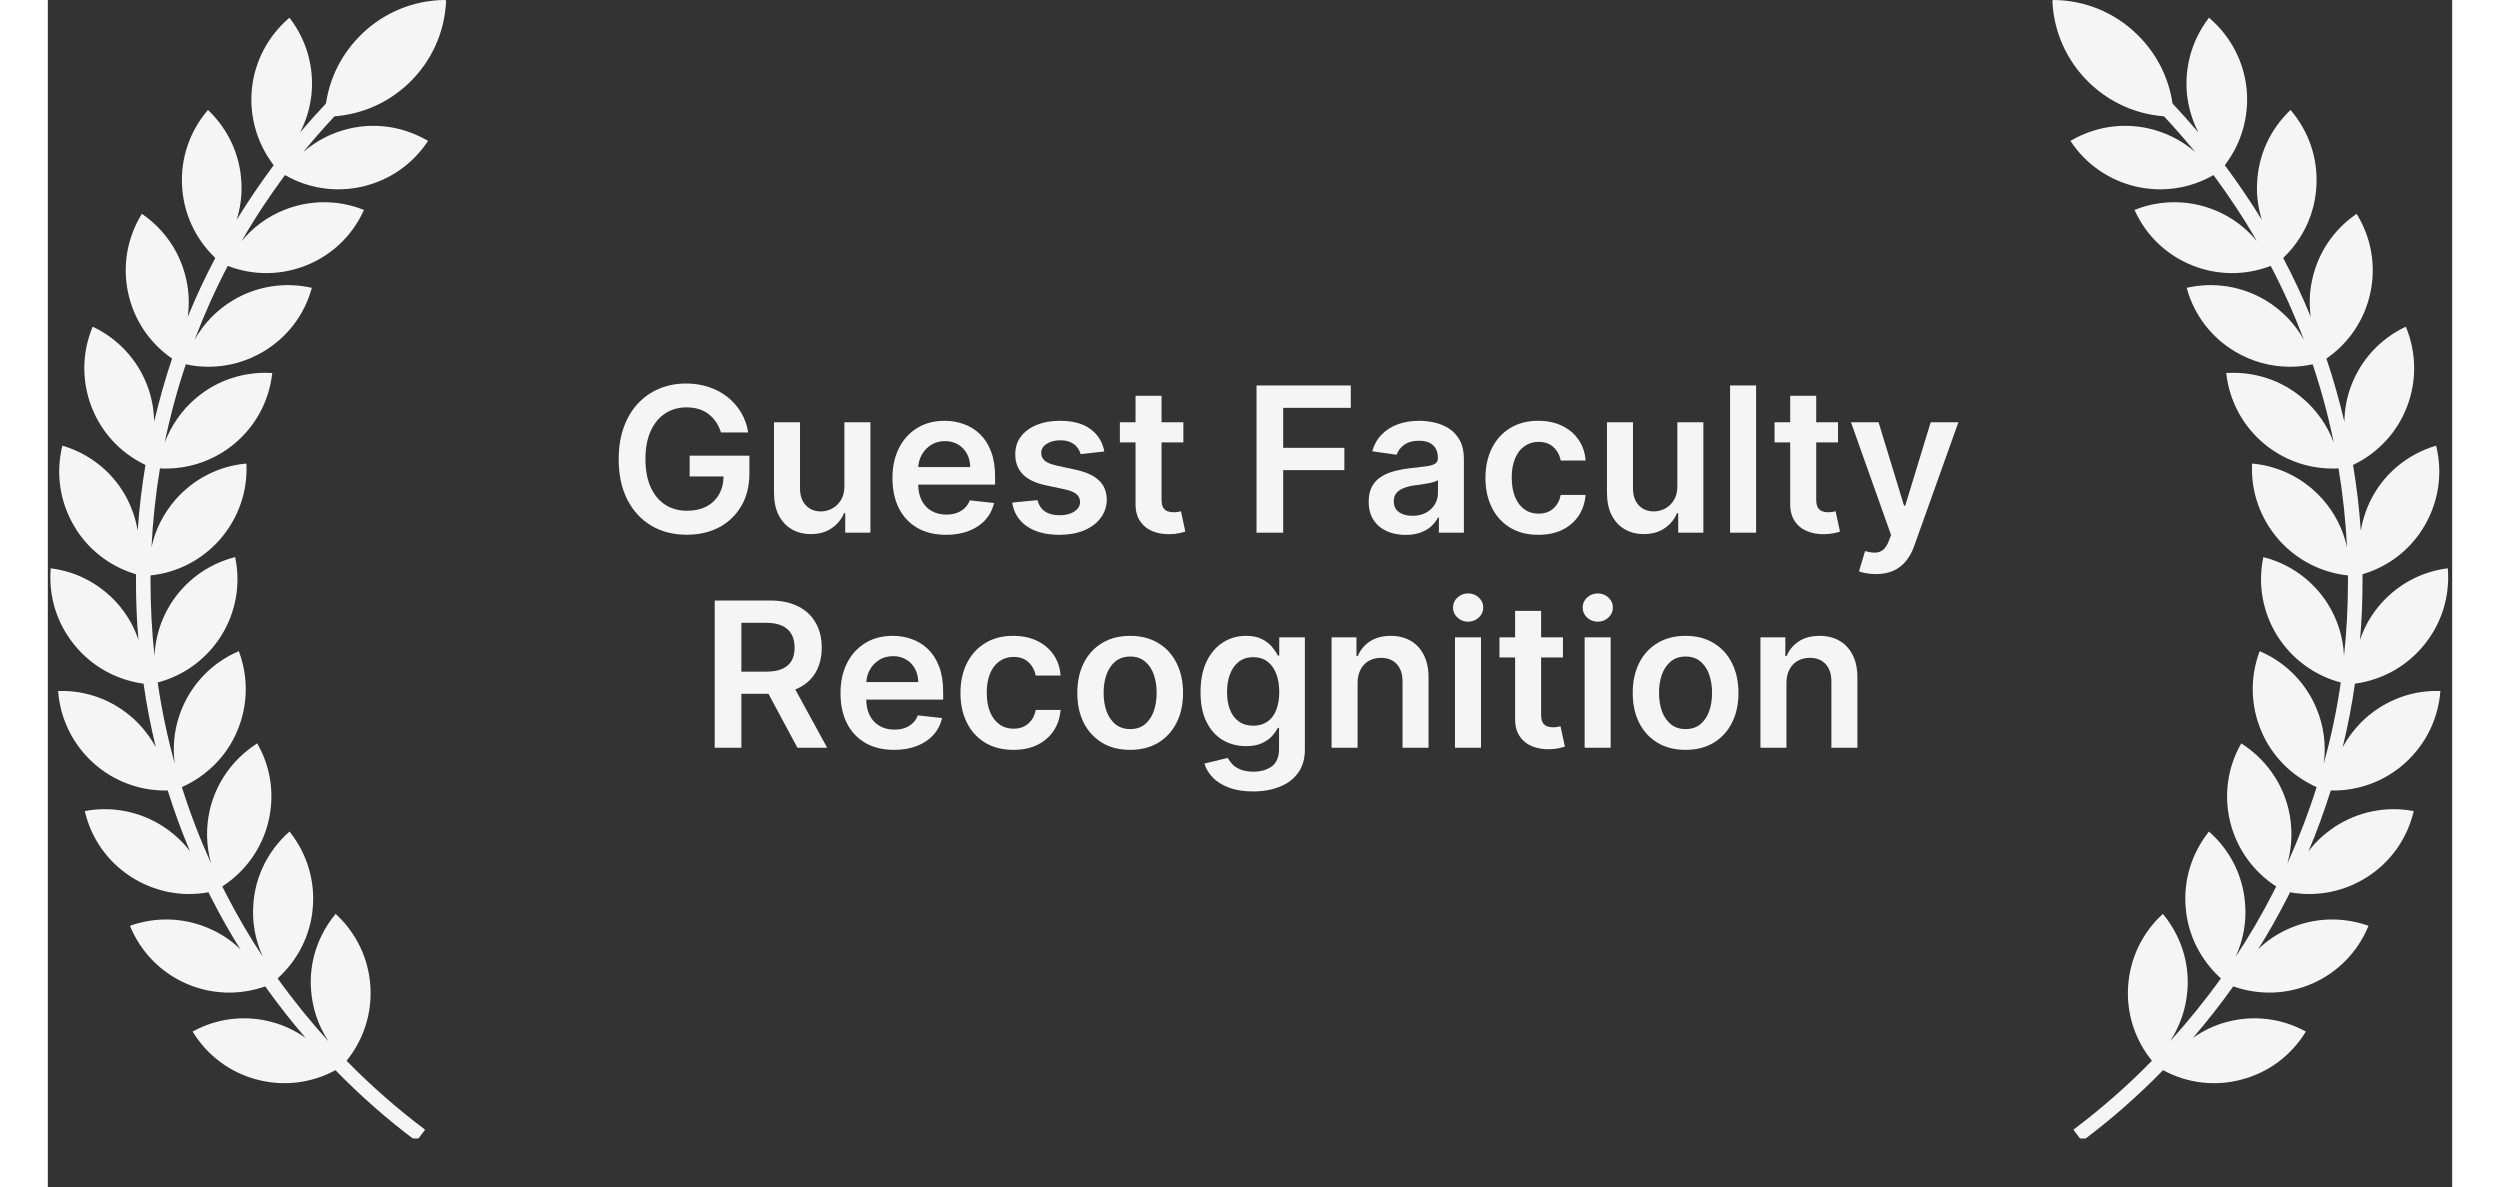
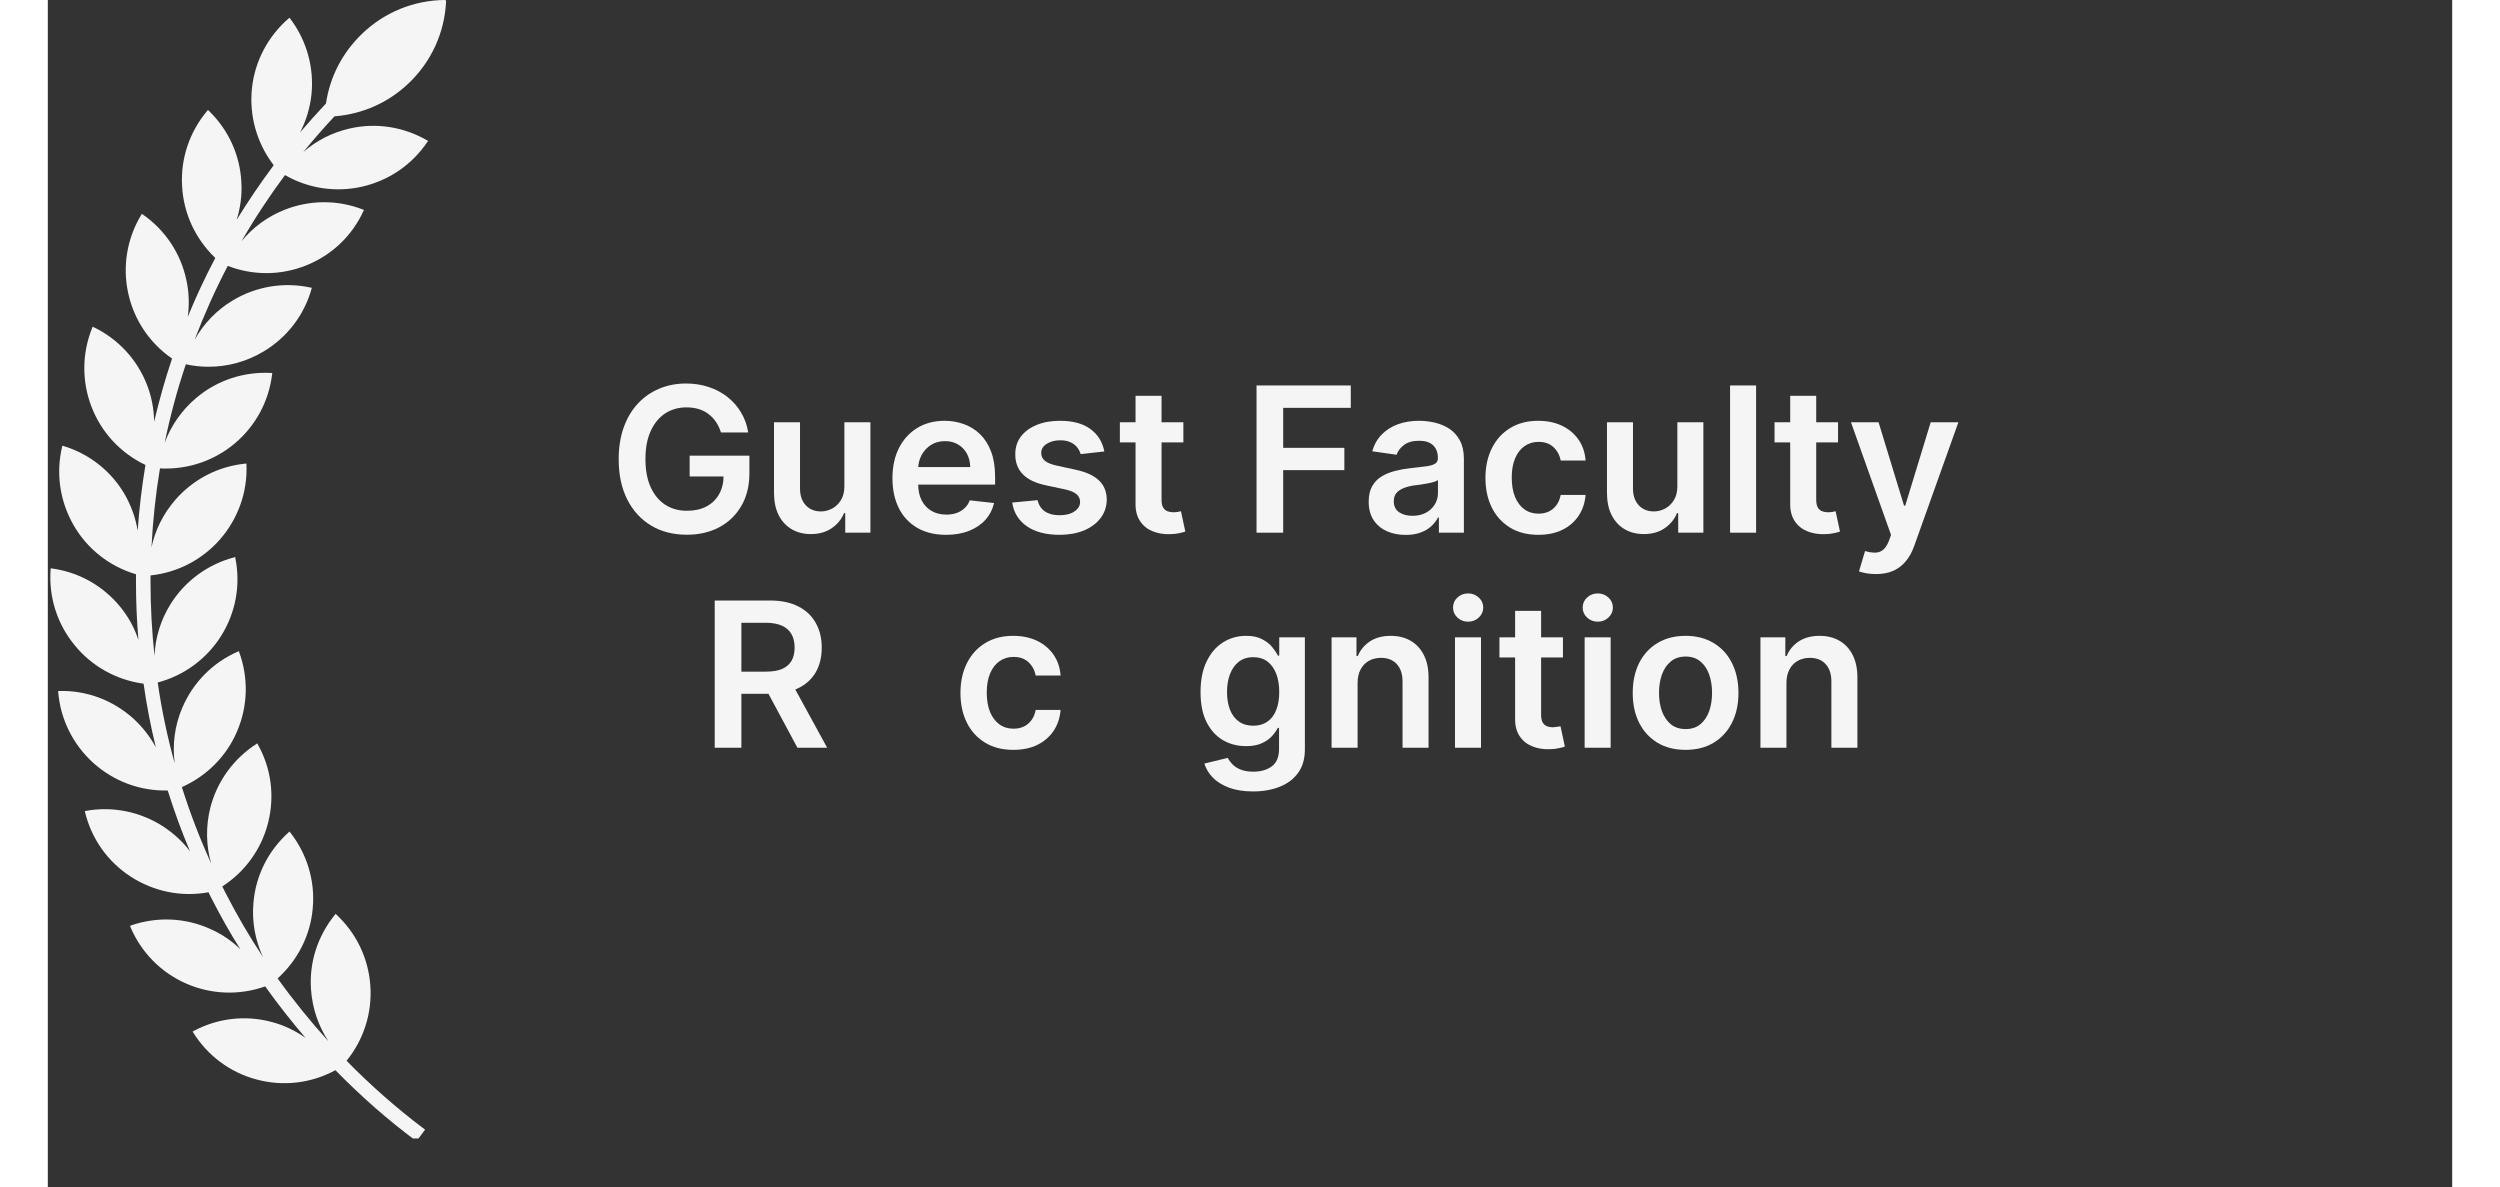
<svg xmlns="http://www.w3.org/2000/svg" width="537" zoomAndPan="magnify" viewBox="0 0 402.96 198.96" height="255" preserveAspectRatio="xMidYMid meet" version="1.0">
  <rect x="0" y="0" width="402.96" height="198.96" fill="#333333" stroke="none" />
  <defs>
    <g />
    <clipPath id="4c955a8052">
      <path d="M 0.02 0 L 402.691 0 L 402.691 191.211 L 0.02 191.211 Z M 0.02 0 " clip-rule="nonzero" />
    </clipPath>
    <clipPath id="5c9daeab6a">
      <path d="M 0.262 0 L 72.098 0 L 72.098 190.797 L 0.262 190.797 Z M 0.262 0 " clip-rule="nonzero" />
    </clipPath>
    <clipPath id="090ff71d00">
-       <path d="M 330.941 0 L 402.418 0 L 402.418 190.797 L 330.941 190.797 Z M 330.941 0 " clip-rule="nonzero" />
-     </clipPath>
+       </clipPath>
    <clipPath id="9805fc6c61">
      <path d="M 0.941 0 L 72.418 0 L 72.418 190.797 L 0.941 190.797 Z M 0.941 0 " clip-rule="nonzero" />
    </clipPath>
    <clipPath id="81e7014740">
-       <rect x="0" width="73" y="0" height="191" />
-     </clipPath>
+       </clipPath>
    <clipPath id="4e611bb5e4">
      <rect x="0" width="403" y="0" height="192" />
    </clipPath>
  </defs>
  <g clip-path="url(#4c955a8052)">
    <g>
      <g clip-path="url(#4e611bb5e4)">
        <g clip-path="url(#5c9daeab6a)">
          <path fill="#f5f5f5" d="M 260.98 115.805 L 261.141 115.805 L 261.141 115.965 C 260.762 120.555 258.672 124.762 255.254 127.863 C 251.836 130.934 247.406 132.582 242.816 132.484 L 242.785 132.484 C 241.707 135.902 240.473 139.32 239.051 142.676 C 240.285 141.031 241.77 139.672 243.512 138.531 C 247.371 136.031 251.992 135.082 256.52 135.902 L 256.676 135.934 L 256.645 136.094 C 255.57 140.555 252.848 144.418 248.988 146.918 C 245.125 149.418 240.504 150.367 235.98 149.543 L 235.945 149.543 C 235.758 149.957 235.535 150.336 235.348 150.746 C 233.922 153.531 232.34 156.316 230.598 159.102 C 232.086 157.648 233.828 156.477 235.727 155.652 C 239.934 153.785 244.621 153.598 248.988 155.113 L 249.113 155.18 L 249.051 155.305 C 247.277 159.547 243.984 162.934 239.777 164.801 C 235.566 166.668 230.883 166.855 226.516 165.34 L 226.453 165.305 C 224.332 168.281 222.055 171.191 219.68 173.945 C 221.387 172.742 223.289 171.824 225.312 171.289 C 229.742 170.086 234.43 170.625 238.48 172.809 L 238.605 172.871 L 238.543 172.996 C 236.105 176.922 232.34 179.738 227.906 180.91 C 223.477 182.113 218.793 181.574 214.742 179.391 L 214.68 179.359 C 210.469 183.664 205.941 187.621 201.227 191.164 L 201.102 191.258 L 199.645 189.328 L 199.773 189.234 C 204.391 185.754 208.762 181.922 212.812 177.777 C 209.93 174.23 208.508 169.77 208.824 165.211 C 209.141 160.621 211.164 156.383 214.551 153.246 L 214.648 153.152 L 214.742 153.281 C 217.652 156.855 219.078 161.32 218.762 165.906 C 218.539 169.008 217.527 171.953 215.852 174.516 C 218.887 171.16 221.738 167.648 224.332 163.977 C 220.945 160.906 218.824 156.73 218.445 152.203 C 218.035 147.613 219.395 143.121 222.242 139.48 L 222.336 139.355 L 222.434 139.449 C 225.883 142.52 228.004 146.727 228.383 151.285 C 228.668 154.449 228.098 157.551 226.801 160.367 C 229.109 156.887 231.199 153.281 233.098 149.578 C 233.258 149.227 233.414 148.91 233.605 148.562 C 229.777 146.094 227.023 142.266 225.914 137.836 C 224.805 133.371 225.406 128.688 227.656 124.699 L 227.719 124.574 L 227.844 124.668 C 231.707 127.168 234.461 130.965 235.598 135.43 C 236.359 138.531 236.297 141.727 235.41 144.734 C 237.309 140.523 238.953 136.25 240.316 131.914 C 236.137 130.047 232.812 126.727 231.043 122.516 C 229.238 118.273 229.141 113.559 230.727 109.254 L 230.789 109.129 L 230.914 109.191 C 235.125 111.027 238.449 114.383 240.25 118.621 C 241.516 121.598 241.93 124.793 241.516 127.961 C 242.75 123.527 243.703 119.004 244.367 114.414 C 239.934 113.242 236.168 110.457 233.73 106.598 C 231.293 102.703 230.441 98.051 231.328 93.555 L 231.359 93.398 L 231.516 93.43 C 235.98 94.602 239.777 97.387 242.215 101.277 C 243.859 103.906 244.777 106.914 244.902 109.949 C 245.348 105.867 245.57 101.723 245.57 97.574 C 245.57 97.324 245.57 97.07 245.57 96.816 L 245.57 96.469 C 241.043 95.992 236.898 93.84 233.922 90.391 C 230.883 86.91 229.332 82.48 229.523 77.891 L 229.523 77.73 L 229.68 77.73 C 234.27 78.176 238.449 80.359 241.453 83.809 C 243.449 86.117 244.809 88.809 245.441 91.754 C 245.219 87.289 244.746 82.891 244.02 78.523 C 243.703 78.555 243.352 78.555 243.035 78.555 C 238.828 78.555 234.777 77.098 231.516 74.375 C 228.004 71.434 225.758 67.289 225.219 62.699 L 225.188 62.539 L 225.344 62.539 C 229.934 62.285 234.43 63.742 237.941 66.719 C 240.348 68.742 242.152 71.34 243.227 74.219 C 242.309 69.758 241.137 65.387 239.684 61.082 C 238.414 61.367 237.148 61.496 235.883 61.496 C 232.656 61.496 229.492 60.641 226.641 58.934 C 222.688 56.559 219.836 52.824 218.602 48.391 L 218.57 48.266 L 218.73 48.234 C 223.223 47.254 227.875 48.012 231.832 50.387 C 234.523 52 236.707 54.277 238.227 56.969 C 236.613 52.762 234.777 48.613 232.656 44.562 C 228.383 46.207 223.73 46.176 219.488 44.469 C 215.215 42.758 211.797 39.5 209.898 35.32 L 209.836 35.195 L 209.961 35.133 C 214.234 33.453 218.953 33.484 223.223 35.195 C 226.039 36.332 228.445 38.105 230.344 40.418 C 228.098 36.555 225.66 32.852 223.066 29.34 C 219.109 31.617 214.52 32.281 210.09 31.27 C 205.594 30.227 201.734 27.566 199.172 23.738 L 199.074 23.609 L 199.203 23.547 C 203.191 21.238 207.844 20.508 212.305 21.555 C 215.152 22.219 217.781 23.547 219.996 25.445 C 218.32 23.391 216.547 21.363 214.773 19.465 C 210.027 19.086 205.723 17.152 202.305 13.895 C 198.539 10.285 196.32 5.445 196.07 0.223 L 196.07 0.062 L 196.227 0.062 C 201.449 0.094 206.387 2.121 210.152 5.73 C 213.445 8.895 215.535 12.914 216.199 17.406 C 217.652 18.957 219.109 20.574 220.535 22.25 C 219.52 20.289 218.887 18.168 218.637 15.953 C 218.16 11.395 219.426 6.836 222.211 3.164 L 222.305 3.039 L 222.434 3.133 C 225.945 6.141 228.129 10.316 228.605 14.875 C 229.078 19.434 227.812 23.992 225.027 27.66 L 224.965 27.758 C 227.148 30.699 229.238 33.77 231.168 36.902 C 230.535 34.879 230.25 32.758 230.375 30.637 C 230.598 26.047 232.562 21.742 235.914 18.578 L 236.012 18.484 L 236.105 18.609 C 239.082 22.125 240.602 26.586 240.348 31.176 C 240.125 35.766 238.164 40.035 234.84 43.234 L 234.777 43.297 C 236.484 46.523 238.035 49.848 239.398 53.172 C 239.113 51.113 239.176 49.059 239.617 47.031 C 240.566 42.539 243.164 38.613 246.961 35.984 L 247.09 35.891 L 247.152 36.016 C 249.555 39.941 250.348 44.594 249.398 49.09 C 248.449 53.582 245.855 57.508 242.055 60.133 L 242.023 60.168 C 243.195 63.617 244.176 67.16 245.031 70.738 C 245.062 68.648 245.441 66.59 246.203 64.629 C 247.848 60.324 251.043 56.875 255.191 54.879 L 255.316 54.816 L 255.379 54.945 C 257.121 59.215 257.184 63.902 255.539 68.203 C 253.895 72.508 250.695 75.961 246.551 77.953 L 246.488 77.984 C 247.09 81.594 247.531 85.297 247.785 89 C 248.133 86.879 248.859 84.883 249.906 83.016 C 252.184 79.027 255.887 76.117 260.285 74.789 L 260.414 74.758 L 260.445 74.914 C 261.52 79.41 260.824 84.062 258.547 88.051 C 256.266 92.039 252.562 94.949 248.164 96.277 L 248.07 96.309 C 248.07 96.785 248.07 97.195 248.07 97.609 C 248.07 100.805 247.941 104.062 247.656 107.324 C 248.324 105.332 249.336 103.461 250.664 101.816 C 253.543 98.242 257.66 95.93 262.215 95.297 L 262.375 95.266 L 262.375 95.422 C 262.723 100.012 261.332 104.508 258.418 108.082 C 255.539 111.66 251.426 113.969 246.867 114.602 L 246.805 114.602 C 246.297 118.18 245.602 121.758 244.746 125.27 C 245.727 123.465 246.992 121.852 248.512 120.457 C 251.836 117.484 256.078 115.836 260.539 115.836 C 260.695 115.805 260.855 115.805 260.98 115.805 Z M 52.664 5.664 C 49.371 8.832 47.285 12.852 46.617 17.344 C 45.164 18.895 43.707 20.508 42.281 22.188 C 43.297 20.223 43.93 18.105 44.184 15.887 C 44.656 11.332 43.391 6.773 40.605 3.102 L 40.512 2.977 L 40.383 3.07 C 36.902 6.078 34.688 10.254 34.211 14.812 C 33.738 19.371 35.004 23.926 37.789 27.598 L 37.852 27.695 C 35.668 30.637 33.578 33.707 31.648 36.84 C 32.281 34.816 32.566 32.695 32.441 30.574 C 32.219 25.984 30.258 21.711 26.934 18.516 L 26.836 18.422 L 26.742 18.547 C 23.77 22.059 22.25 26.523 22.5 31.113 C 22.723 35.699 24.688 39.973 28.008 43.172 L 28.07 43.234 C 26.363 46.461 24.812 49.785 23.453 53.109 C 23.734 51.051 23.672 48.992 23.23 46.969 C 22.281 42.473 19.684 38.551 15.887 35.922 L 15.762 35.828 L 15.695 35.953 C 13.293 39.879 12.5 44.531 13.449 49.023 C 14.398 53.52 16.996 57.445 20.793 60.07 L 20.824 60.102 C 19.652 63.551 18.672 67.098 17.816 70.672 C 17.785 68.586 17.406 66.527 16.648 64.566 C 15 60.262 11.805 56.812 7.656 54.816 L 7.531 54.754 L 7.469 54.879 C 5.727 59.121 5.664 63.836 7.309 68.141 C 8.957 72.445 12.152 75.895 16.297 77.891 L 16.363 77.922 C 15.762 81.531 15.316 85.234 15.062 88.938 C 14.715 86.816 13.988 84.82 12.945 82.953 C 10.664 78.965 6.961 76.055 2.562 74.727 L 2.438 74.691 L 2.402 74.852 C 1.328 79.348 2.023 84 4.305 87.984 C 6.582 91.973 10.285 94.887 14.684 96.215 L 14.777 96.246 C 14.777 96.723 14.777 97.133 14.777 97.543 C 14.777 100.742 14.906 104 15.191 107.262 C 14.527 105.234 13.512 103.398 12.184 101.754 C 9.273 98.176 5.188 95.867 0.633 95.266 L 0.473 95.234 L 0.473 95.391 C 0.125 99.98 1.52 104.477 4.43 108.051 C 7.309 111.629 11.426 113.938 15.98 114.57 L 16.047 114.57 C 16.551 118.148 17.246 121.727 18.102 125.238 C 17.121 123.434 15.855 121.82 14.336 120.426 C 10.918 117.355 6.52 115.68 1.898 115.805 L 1.738 115.805 L 1.738 115.965 C 2.121 120.555 4.207 124.762 7.625 127.863 C 11.043 130.934 15.445 132.582 20.066 132.484 L 20.098 132.484 C 21.172 135.902 22.406 139.32 23.832 142.676 C 22.598 141.031 21.078 139.672 19.367 138.531 C 15.508 136.031 10.887 135.082 6.359 135.902 L 6.203 135.934 L 6.234 136.094 C 7.309 140.555 10.031 144.418 13.895 146.918 C 17.754 149.418 22.375 150.367 26.902 149.543 L 26.934 149.543 C 27.121 149.957 27.312 150.336 27.535 150.746 C 28.957 153.531 30.539 156.348 32.281 159.102 C 30.793 157.648 29.055 156.477 27.152 155.652 C 22.945 153.785 18.262 153.598 13.895 155.113 L 13.766 155.18 L 13.828 155.305 C 15.602 159.547 18.895 162.934 23.102 164.801 C 27.312 166.668 31.996 166.855 36.363 165.34 L 36.426 165.305 C 38.547 168.281 40.828 171.191 43.199 173.945 C 41.492 172.742 39.594 171.824 37.566 171.289 C 33.137 170.086 28.453 170.625 24.402 172.809 L 24.273 172.871 L 24.336 172.996 C 26.773 176.922 30.539 179.738 34.973 180.91 C 39.402 182.113 44.086 181.574 48.137 179.391 L 48.203 179.359 C 52.41 183.664 56.938 187.652 61.652 191.164 L 61.777 191.258 L 63.234 189.328 L 63.109 189.234 C 58.488 185.754 54.121 181.922 50.07 177.777 C 52.949 174.23 54.371 169.77 54.055 165.211 C 53.738 160.621 51.715 156.383 48.328 153.246 L 48.234 153.152 L 48.137 153.281 C 45.227 156.855 43.77 161.32 44.117 165.906 C 44.34 169.008 45.352 171.953 47.031 174.516 C 43.992 171.16 41.145 167.648 38.516 163.977 C 41.902 160.906 44.023 156.73 44.402 152.203 C 44.816 147.613 43.453 143.121 40.605 139.48 L 40.512 139.355 L 40.414 139.449 C 36.965 142.52 34.844 146.727 34.465 151.285 C 34.18 154.449 34.75 157.551 36.047 160.367 C 33.738 156.887 31.648 153.281 29.75 149.578 C 29.59 149.227 29.434 148.91 29.242 148.562 C 33.074 146.094 35.828 142.266 36.934 137.836 C 38.043 133.371 37.441 128.719 35.16 124.699 L 35.098 124.574 L 34.973 124.668 C 31.109 127.168 28.355 130.965 27.219 135.43 C 26.457 138.531 26.52 141.727 27.375 144.734 C 25.477 140.523 23.832 136.25 22.469 131.914 C 26.648 130.047 29.973 126.727 31.742 122.516 C 33.547 118.273 33.641 113.559 32.059 109.254 L 31.996 109.129 L 31.871 109.191 C 27.66 111.027 24.336 114.383 22.535 118.621 C 21.266 121.598 20.855 124.793 21.266 127.93 C 20.031 123.496 19.082 118.973 18.418 114.383 C 22.852 113.211 26.617 110.426 29.055 106.566 C 31.492 102.672 32.344 98.02 31.426 93.523 L 31.426 93.367 L 31.27 93.398 C 26.805 94.57 23.008 97.355 20.57 101.246 C 18.926 103.875 18.008 106.883 17.883 109.918 C 17.438 105.836 17.215 101.723 17.215 97.543 C 17.215 97.293 17.215 97.039 17.215 96.785 L 17.215 96.438 C 21.742 95.961 25.887 93.809 28.895 90.359 C 31.902 86.879 33.484 82.449 33.293 77.859 L 33.293 77.699 L 33.137 77.699 C 28.547 78.145 24.367 80.328 21.363 83.777 C 19.367 86.086 18.008 88.777 17.375 91.723 C 17.598 87.258 18.07 82.859 18.797 78.492 C 19.117 78.523 19.434 78.523 19.781 78.523 C 23.988 78.523 28.039 77.066 31.301 74.344 C 34.812 71.402 37.062 67.254 37.598 62.668 L 37.629 62.508 L 37.473 62.508 C 32.883 62.254 28.387 63.711 24.875 66.688 C 22.469 68.711 20.668 71.309 19.59 74.188 C 20.508 69.723 21.68 65.355 23.133 61.051 C 24.402 61.336 25.668 61.465 26.934 61.465 C 30.16 61.465 33.324 60.609 36.176 58.898 C 40.129 56.527 42.98 52.793 44.215 48.359 L 44.246 48.234 L 44.086 48.203 C 39.594 47.223 34.941 47.98 30.984 50.355 C 28.293 51.969 26.109 54.246 24.59 56.969 C 26.203 52.727 28.039 48.613 30.16 44.562 C 34.434 46.207 39.086 46.176 43.328 44.469 C 47.602 42.758 51.02 39.5 52.918 35.32 L 52.98 35.195 L 52.855 35.133 C 48.582 33.453 43.867 33.484 39.594 35.195 C 36.777 36.332 34.371 38.105 32.473 40.418 C 34.688 36.555 37.156 32.852 39.75 29.34 C 43.707 31.617 48.297 32.281 52.727 31.27 C 57.223 30.227 61.082 27.566 63.645 23.738 L 63.742 23.609 L 63.613 23.547 C 59.625 21.238 54.973 20.508 50.512 21.555 C 47.664 22.219 45.035 23.547 42.82 25.477 C 44.5 23.422 46.27 21.395 48.043 19.496 C 52.789 19.117 57.094 17.188 60.512 13.926 C 64.281 10.316 66.496 5.477 66.746 0.254 L 66.746 0.094 L 66.559 0 C 61.367 0.031 56.398 2.059 52.664 5.664 Z M 52.664 5.664 " fill-opacity="1" fill-rule="nonzero" />
        </g>
        <g clip-path="url(#090ff71d00)">
          <g transform="matrix(1, 0, 0, 1, 330, 0)">
            <g clip-path="url(#81e7014740)">
              <g clip-path="url(#9805fc6c61)">
                <path fill="#f5f5f5" d="M -188.273 115.805 L -188.434 115.805 L -188.434 115.965 C -188.055 120.555 -185.965 124.762 -182.547 127.863 C -179.129 130.934 -174.695 132.582 -170.109 132.484 L -170.078 132.484 C -169 135.902 -167.766 139.32 -166.34 142.676 C -167.574 141.031 -169.062 139.672 -170.805 138.531 C -174.664 136.031 -179.285 135.082 -183.812 135.902 L -183.969 135.934 L -183.938 136.094 C -182.863 140.555 -180.141 144.418 -176.281 146.918 C -172.418 149.418 -167.797 150.367 -163.273 149.543 L -163.238 149.543 C -163.051 149.957 -162.828 150.336 -162.641 150.746 C -161.215 153.531 -159.633 156.316 -157.891 159.102 C -159.379 157.648 -161.121 156.477 -163.02 155.652 C -167.227 153.785 -171.91 153.598 -176.281 155.113 L -176.406 155.18 L -176.344 155.305 C -174.57 159.547 -171.277 162.934 -167.07 164.801 C -162.859 166.668 -158.176 166.855 -153.809 165.34 L -153.746 165.305 C -151.625 168.281 -149.348 171.191 -146.973 173.945 C -148.68 172.742 -150.582 171.824 -152.605 171.289 C -157.035 170.086 -161.723 170.625 -165.773 172.809 L -165.898 172.871 L -165.836 172.996 C -163.398 176.922 -159.633 179.738 -155.199 180.91 C -150.77 182.113 -146.086 181.574 -142.035 179.391 L -141.973 179.359 C -137.762 183.664 -133.234 187.621 -128.52 191.164 L -128.395 191.258 L -126.938 189.328 L -127.066 189.234 C -131.684 185.754 -136.055 181.922 -140.105 177.777 C -137.223 174.23 -135.801 169.77 -136.117 165.211 C -136.434 160.621 -138.457 156.383 -141.844 153.246 L -141.941 153.152 L -142.035 153.281 C -144.945 156.855 -146.371 161.32 -146.055 165.906 C -145.832 169.008 -144.82 171.953 -143.141 174.516 C -146.18 171.16 -149.031 167.648 -151.625 163.977 C -148.238 160.906 -146.117 156.73 -145.738 152.203 C -145.328 147.613 -146.688 143.121 -149.535 139.48 L -149.629 139.355 L -149.727 139.449 C -153.176 142.52 -155.297 146.727 -155.676 151.285 C -155.961 154.449 -155.391 157.551 -154.094 160.367 C -156.402 156.887 -158.492 153.281 -160.391 149.578 C -160.551 149.227 -160.707 148.91 -160.898 148.562 C -157.07 146.094 -154.316 142.266 -153.207 137.836 C -152.098 133.371 -152.699 128.688 -154.949 124.699 L -155.012 124.574 L -155.137 124.668 C -159 127.168 -161.754 130.965 -162.891 135.43 C -163.652 138.531 -163.59 141.727 -162.703 144.734 C -164.602 140.523 -166.246 136.25 -167.609 131.914 C -163.43 130.047 -160.105 126.727 -158.336 122.516 C -156.531 118.273 -156.434 113.559 -158.02 109.254 L -158.082 109.129 L -158.207 109.191 C -162.418 111.027 -165.742 114.383 -167.543 118.621 C -168.809 121.598 -169.223 124.793 -168.809 127.961 C -170.043 123.527 -170.996 119.004 -171.66 114.414 C -167.227 113.242 -163.461 110.457 -161.023 106.598 C -158.586 102.703 -157.734 98.051 -158.621 93.555 L -158.652 93.398 L -158.809 93.43 C -163.273 94.602 -167.07 97.387 -169.508 101.277 C -171.152 103.906 -172.07 106.914 -172.195 109.949 C -172.641 105.867 -172.863 101.723 -172.863 97.574 C -172.863 97.324 -172.863 97.07 -172.863 96.816 L -172.863 96.469 C -168.336 95.992 -164.191 93.84 -161.215 90.391 C -158.176 86.91 -156.625 82.48 -156.816 77.891 L -156.816 77.73 L -156.973 77.73 C -161.562 78.176 -165.742 80.359 -168.746 83.809 C -170.742 86.117 -172.102 88.809 -172.734 91.754 C -172.512 87.289 -172.039 82.891 -171.312 78.523 C -170.996 78.555 -170.645 78.555 -170.328 78.555 C -166.121 78.555 -162.07 77.098 -158.809 74.375 C -155.297 71.434 -153.051 67.289 -152.512 62.699 L -152.48 62.539 L -152.637 62.539 C -157.227 62.285 -161.723 63.742 -165.234 66.719 C -167.641 68.742 -169.445 71.34 -170.52 74.219 C -169.602 69.758 -168.43 65.387 -166.977 61.082 C -165.707 61.367 -164.441 61.496 -163.176 61.496 C -159.949 61.496 -156.785 60.641 -153.934 58.934 C -149.98 56.559 -147.129 52.824 -145.895 48.391 L -145.863 48.266 L -146.023 48.234 C -150.516 47.254 -155.168 48.012 -159.125 50.387 C -161.816 52 -164 54.277 -165.52 56.969 C -163.906 52.762 -162.07 48.613 -159.949 44.562 C -155.676 46.207 -151.023 46.176 -146.781 44.469 C -142.508 42.758 -139.09 39.5 -137.191 35.32 L -137.129 35.195 L -137.254 35.133 C -141.527 33.453 -146.246 33.484 -150.516 35.195 C -153.332 36.332 -155.738 38.105 -157.637 40.418 C -155.391 36.555 -152.953 32.852 -150.359 29.34 C -146.402 31.617 -141.812 32.281 -137.383 31.27 C -132.887 30.227 -129.027 27.566 -126.465 23.738 L -126.367 23.609 L -126.496 23.547 C -130.484 21.238 -135.137 20.508 -139.598 21.555 C -142.445 22.219 -145.074 23.547 -147.289 25.445 C -145.609 23.391 -143.84 21.363 -142.066 19.465 C -137.32 19.086 -133.016 17.152 -129.598 13.895 C -125.832 10.285 -123.613 5.445 -123.363 0.223 L -123.363 0.062 L -123.52 0.062 C -128.742 0.094 -133.68 2.121 -137.445 5.73 C -140.738 8.895 -142.824 12.914 -143.492 17.406 C -144.945 18.957 -146.402 20.574 -147.828 22.25 C -146.812 20.289 -146.18 18.168 -145.93 15.953 C -145.453 11.395 -146.719 6.836 -149.504 3.164 L -149.598 3.039 L -149.727 3.133 C -153.238 6.141 -155.422 10.316 -155.898 14.875 C -156.371 19.434 -155.105 23.992 -152.32 27.66 L -152.258 27.758 C -154.441 30.699 -156.531 33.77 -158.461 36.902 C -157.828 34.879 -157.543 32.758 -157.668 30.637 C -157.891 26.047 -159.855 21.742 -163.207 18.578 L -163.305 18.484 L -163.398 18.609 C -166.375 22.125 -167.895 26.586 -167.641 31.176 C -167.418 35.766 -165.457 40.035 -162.133 43.234 L -162.07 43.297 C -163.777 46.523 -165.328 49.848 -166.691 53.172 C -166.406 51.113 -166.469 49.059 -166.91 47.031 C -167.859 42.539 -170.457 38.613 -174.254 35.984 L -174.379 35.891 L -174.445 36.016 C -176.848 39.941 -177.641 44.594 -176.691 49.09 C -175.742 53.582 -173.145 57.508 -169.348 60.133 L -169.316 60.168 C -170.488 63.617 -171.469 67.16 -172.324 70.738 C -172.355 68.648 -172.734 66.59 -173.496 64.629 C -175.141 60.324 -178.336 56.875 -182.484 54.879 L -182.609 54.816 L -182.672 54.945 C -184.414 59.215 -184.477 63.902 -182.832 68.203 C -181.184 72.508 -177.988 75.961 -173.844 77.953 L -173.781 77.984 C -174.379 81.594 -174.824 85.297 -175.078 89 C -175.426 86.879 -176.152 84.883 -177.199 83.016 C -179.477 79.027 -183.18 76.117 -187.578 74.789 L -187.707 74.758 L -187.738 74.914 C -188.812 79.41 -188.117 84.062 -185.84 88.051 C -183.559 92.039 -179.855 94.949 -175.457 96.277 L -175.363 96.309 C -175.363 96.785 -175.363 97.195 -175.363 97.609 C -175.363 100.805 -175.234 104.062 -174.949 107.324 C -175.613 105.332 -176.629 103.461 -177.957 101.816 C -180.836 98.242 -184.953 95.93 -189.508 95.297 L -189.668 95.266 L -189.668 95.422 C -190.016 100.012 -188.625 104.508 -185.711 108.082 C -182.832 111.66 -178.719 113.969 -174.16 114.602 L -174.098 114.602 C -173.59 118.18 -172.895 121.758 -172.039 125.27 C -173.02 123.465 -174.285 121.852 -175.805 120.457 C -179.129 117.484 -183.371 115.836 -187.832 115.836 C -187.988 115.805 -188.148 115.805 -188.273 115.805 Z M 20.043 5.664 C 23.336 8.832 25.422 12.852 26.09 17.344 C 27.543 18.895 29 20.508 30.426 22.188 C 29.41 20.223 28.777 18.105 28.523 15.887 C 28.051 11.332 29.316 6.773 32.102 3.102 L 32.195 2.977 L 32.324 3.07 C 35.805 6.078 38.02 10.254 38.496 14.812 C 38.969 19.371 37.703 23.926 34.918 27.598 L 34.855 27.695 C 37.039 30.637 39.129 33.707 41.059 36.84 C 40.426 34.816 40.141 32.695 40.266 30.574 C 40.488 25.984 42.453 21.711 45.773 18.516 L 45.871 18.422 L 45.965 18.547 C 48.938 22.059 50.457 26.523 50.207 31.113 C 49.984 35.699 48.023 39.973 44.699 43.172 L 44.637 43.234 C 46.344 46.461 47.895 49.785 49.258 53.109 C 48.973 51.051 49.035 48.992 49.477 46.969 C 50.426 42.473 53.023 38.551 56.82 35.922 L 56.945 35.828 L 57.012 35.953 C 59.414 39.879 60.207 44.531 59.258 49.023 C 58.309 53.52 55.711 57.445 51.914 60.07 L 51.883 60.102 C 53.055 63.551 54.035 67.098 54.891 70.672 C 54.922 68.586 55.301 66.527 56.062 64.566 C 57.707 60.262 60.902 56.812 65.051 54.816 L 65.176 54.754 L 65.238 54.879 C 66.98 59.121 67.043 63.836 65.398 68.141 C 63.75 72.445 60.555 75.895 56.41 77.891 L 56.344 77.922 C 56.945 81.531 57.391 85.234 57.645 88.938 C 57.992 86.816 58.719 84.82 59.762 82.953 C 62.043 78.965 65.746 76.055 70.145 74.727 L 70.27 74.691 L 70.305 74.852 C 71.379 79.348 70.684 84 68.402 87.984 C 66.125 91.973 62.422 94.887 58.023 96.215 L 57.93 96.246 C 57.93 96.723 57.93 97.133 57.93 97.543 C 57.93 100.742 57.801 104 57.516 107.262 C 58.18 105.234 59.195 103.398 60.523 101.754 C 63.434 98.176 67.52 95.867 72.074 95.266 L 72.234 95.234 L 72.234 95.391 C 72.582 99.98 71.188 104.477 68.277 108.051 C 65.398 111.629 61.281 113.938 56.727 114.57 L 56.66 114.57 C 56.156 118.148 55.461 121.727 54.605 125.238 C 55.586 123.434 56.852 121.82 58.371 120.426 C 61.789 117.355 66.188 115.68 70.809 115.805 L 70.969 115.805 L 70.969 115.965 C 70.586 120.555 68.5 124.762 65.082 127.863 C 61.664 130.934 57.262 132.582 52.641 132.484 L 52.609 132.484 C 51.535 135.902 50.301 139.32 48.875 142.676 C 50.109 141.031 51.629 139.672 53.34 138.531 C 57.199 136.031 61.82 135.082 66.348 135.902 L 66.504 135.934 L 66.473 136.094 C 65.398 140.555 62.676 144.418 58.812 146.918 C 54.953 149.418 50.332 150.367 45.805 149.543 L 45.773 149.543 C 45.586 149.957 45.395 150.336 45.172 150.746 C 43.75 153.531 42.168 156.348 40.426 159.102 C 41.914 157.648 43.652 156.477 45.555 155.652 C 49.762 153.785 54.445 153.598 58.812 155.113 L 58.941 155.18 L 58.879 155.305 C 57.105 159.547 53.812 162.934 49.605 164.801 C 45.395 166.668 40.711 166.855 36.344 165.34 L 36.281 165.305 C 34.16 168.281 31.879 171.191 29.508 173.945 C 31.215 172.742 33.113 171.824 35.141 171.289 C 39.57 170.086 44.254 170.625 48.305 172.809 L 48.434 172.871 L 48.371 172.996 C 45.934 176.922 42.168 179.738 37.734 180.91 C 33.305 182.113 28.621 181.574 24.57 179.391 L 24.504 179.359 C 20.297 183.664 15.77 187.652 11.055 191.164 L 10.93 191.258 L 9.473 189.328 L 9.598 189.234 C 14.219 185.754 18.586 181.922 22.637 177.777 C 19.758 174.23 18.336 169.77 18.652 165.211 C 18.969 160.621 20.992 156.383 24.379 153.246 L 24.473 153.152 L 24.57 153.281 C 27.48 156.855 28.938 161.32 28.59 165.906 C 28.367 169.008 27.355 171.953 25.676 174.516 C 28.715 171.16 31.562 167.648 34.191 163.977 C 30.805 160.906 28.684 156.73 28.305 152.203 C 27.891 147.613 29.254 143.121 32.102 139.48 L 32.195 139.355 L 32.293 139.449 C 35.742 142.52 37.863 146.727 38.242 151.285 C 38.527 154.449 37.957 157.551 36.66 160.367 C 38.969 156.887 41.059 153.281 42.957 149.578 C 43.117 149.227 43.273 148.91 43.465 148.562 C 39.633 146.094 36.883 142.266 35.773 137.836 C 34.664 133.371 35.266 128.719 37.547 124.699 L 37.609 124.574 L 37.734 124.668 C 41.598 127.168 44.352 130.965 45.488 135.43 C 46.25 138.531 46.188 141.727 45.332 144.734 C 47.23 140.523 48.875 136.25 50.238 131.914 C 46.059 130.047 42.734 126.727 40.965 122.516 C 39.16 118.273 39.066 113.559 40.648 109.254 L 40.711 109.129 L 40.836 109.191 C 45.047 111.027 48.371 114.383 50.172 118.621 C 51.441 121.598 51.852 124.793 51.441 127.93 C 52.676 123.496 53.625 118.973 54.289 114.383 C 49.855 113.211 46.09 110.426 43.652 106.566 C 41.219 102.672 40.363 98.02 41.281 93.523 L 41.281 93.367 L 41.438 93.398 C 45.902 94.57 49.699 97.355 52.137 101.246 C 53.781 103.875 54.699 106.883 54.828 109.918 C 55.27 105.836 55.492 101.723 55.492 97.543 C 55.492 97.293 55.492 97.039 55.492 96.785 L 55.492 96.438 C 50.965 95.961 46.82 93.809 43.812 90.359 C 40.805 86.879 39.223 82.449 39.414 77.859 L 39.414 77.699 L 39.57 77.699 C 44.16 78.145 48.34 80.328 51.344 83.777 C 53.34 86.086 54.699 88.777 55.332 91.723 C 55.109 87.258 54.637 82.859 53.91 78.492 C 53.594 78.523 53.277 78.523 52.926 78.523 C 48.719 78.523 44.668 77.066 41.406 74.344 C 37.895 71.402 35.648 67.254 35.109 62.668 L 35.078 62.508 L 35.234 62.508 C 39.824 62.254 44.32 63.711 47.832 66.688 C 50.238 68.711 52.043 71.309 53.117 74.188 C 52.199 69.723 51.027 65.355 49.574 61.051 C 48.305 61.336 47.039 61.465 45.773 61.465 C 42.547 61.465 39.383 60.609 36.531 58.898 C 32.578 56.527 29.727 52.793 28.492 48.359 L 28.461 48.234 L 28.621 48.203 C 33.113 47.223 37.766 47.98 41.723 50.355 C 44.414 51.969 46.598 54.246 48.117 56.969 C 46.504 52.727 44.668 48.613 42.547 44.562 C 38.273 46.207 33.621 46.176 29.379 44.469 C 25.105 42.758 21.688 39.5 19.789 35.32 L 19.727 35.195 L 19.852 35.133 C 24.125 33.453 28.844 33.484 33.113 35.195 C 35.93 36.332 38.336 38.105 40.234 40.418 C 38.02 36.555 35.551 32.852 32.957 29.34 C 29 31.617 24.41 32.281 19.98 31.27 C 15.484 30.227 11.625 27.566 9.062 23.738 L 8.965 23.609 L 9.094 23.547 C 13.082 21.238 17.734 20.508 22.195 21.555 C 25.043 22.219 27.672 23.547 29.887 25.477 C 28.207 23.422 26.438 21.395 24.664 19.496 C 19.918 19.117 15.613 17.188 12.195 13.926 C 8.43 10.316 6.211 5.477 5.961 0.254 L 5.961 0.094 L 6.148 0 C 11.34 0.031 16.309 2.059 20.043 5.664 Z M 20.043 5.664 " fill-opacity="1" fill-rule="nonzero" />
              </g>
            </g>
          </g>
        </g>
        <g fill="#f5f5f5" fill-opacity="1">
          <g transform="translate(93.863, 89.274)">
            <g>
              <path d="M 18.953 -16.797 C 18.754 -17.441 18.477 -18.023 18.125 -18.547 C 17.781 -19.066 17.363 -19.508 16.875 -19.875 C 16.395 -20.25 15.844 -20.531 15.219 -20.719 C 14.594 -20.906 13.91 -21 13.172 -21 C 11.836 -21 10.656 -20.664 9.625 -20 C 8.594 -19.332 7.781 -18.352 7.188 -17.062 C 6.594 -15.77 6.297 -14.203 6.297 -12.359 C 6.297 -10.492 6.586 -8.914 7.172 -7.625 C 7.766 -6.332 8.582 -5.348 9.625 -4.672 C 10.664 -4.004 11.879 -3.672 13.266 -3.672 C 14.516 -3.672 15.598 -3.91 16.516 -4.391 C 17.441 -4.879 18.148 -5.566 18.641 -6.453 C 19.141 -7.336 19.391 -8.379 19.391 -9.578 L 20.406 -9.422 L 13.703 -9.422 L 13.703 -12.906 L 23.719 -12.906 L 23.719 -9.953 C 23.719 -7.836 23.266 -6.008 22.359 -4.469 C 21.461 -2.926 20.227 -1.738 18.656 -0.906 C 17.082 -0.07 15.273 0.344 13.234 0.344 C 10.961 0.344 8.969 -0.164 7.25 -1.188 C 5.539 -2.219 4.207 -3.676 3.25 -5.562 C 2.289 -7.457 1.812 -9.707 1.812 -12.312 C 1.812 -14.301 2.094 -16.078 2.656 -17.641 C 3.219 -19.211 4.008 -20.547 5.031 -21.641 C 6.051 -22.734 7.25 -23.566 8.625 -24.141 C 10 -24.711 11.492 -25 13.109 -25 C 14.473 -25 15.742 -24.801 16.922 -24.406 C 18.109 -24.008 19.16 -23.445 20.078 -22.719 C 20.992 -21.988 21.75 -21.117 22.344 -20.109 C 22.938 -19.109 23.328 -18.004 23.516 -16.797 Z M 18.953 -16.797 " />
            </g>
          </g>
        </g>
        <g fill="#f5f5f5" fill-opacity="1">
          <g transform="translate(119.471, 89.274)">
            <g>
              <path d="M 14.031 -7.781 L 14.031 -18.5 L 18.391 -18.5 L 18.391 0 L 14.172 0 L 14.172 -3.281 L 13.969 -3.281 C 13.551 -2.25 12.863 -1.406 11.906 -0.75 C 10.957 -0.094 9.789 0.234 8.406 0.234 C 7.195 0.234 6.129 -0.035 5.203 -0.578 C 4.273 -1.117 3.547 -1.906 3.016 -2.938 C 2.492 -3.977 2.234 -5.238 2.234 -6.719 L 2.234 -18.5 L 6.594 -18.5 L 6.594 -7.391 C 6.594 -6.223 6.914 -5.289 7.562 -4.594 C 8.207 -3.906 9.051 -3.562 10.094 -3.562 C 10.738 -3.562 11.359 -3.719 11.953 -4.031 C 12.555 -4.344 13.051 -4.812 13.438 -5.438 C 13.832 -6.062 14.031 -6.844 14.031 -7.781 Z M 14.031 -7.781 " />
            </g>
          </g>
        </g>
        <g fill="#f5f5f5" fill-opacity="1">
          <g transform="translate(140.104, 89.274)">
            <g>
              <path d="M 10.438 0.359 C 8.582 0.359 6.977 -0.023 5.625 -0.797 C 4.281 -1.578 3.25 -2.676 2.531 -4.094 C 1.812 -5.52 1.453 -7.203 1.453 -9.141 C 1.453 -11.047 1.812 -12.719 2.531 -14.156 C 3.258 -15.602 4.273 -16.727 5.578 -17.531 C 6.891 -18.344 8.43 -18.75 10.203 -18.75 C 11.336 -18.75 12.414 -18.562 13.438 -18.188 C 14.457 -17.82 15.359 -17.258 16.141 -16.5 C 16.922 -15.738 17.535 -14.77 17.984 -13.594 C 18.43 -12.414 18.656 -11.016 18.656 -9.391 L 18.656 -8.062 L 3.5 -8.062 L 3.5 -11 L 14.484 -11 C 14.473 -11.832 14.289 -12.578 13.938 -13.234 C 13.582 -13.891 13.086 -14.406 12.453 -14.781 C 11.828 -15.156 11.098 -15.344 10.266 -15.344 C 9.367 -15.344 8.582 -15.129 7.906 -14.703 C 7.238 -14.273 6.719 -13.711 6.344 -13.016 C 5.969 -12.316 5.773 -11.555 5.766 -10.734 L 5.766 -8.172 C 5.766 -7.086 5.961 -6.16 6.359 -5.391 C 6.754 -4.629 7.305 -4.047 8.016 -3.641 C 8.723 -3.234 9.547 -3.031 10.484 -3.031 C 11.117 -3.031 11.691 -3.117 12.203 -3.297 C 12.723 -3.484 13.172 -3.754 13.547 -4.109 C 13.93 -4.461 14.219 -4.898 14.406 -5.422 L 18.484 -4.969 C 18.223 -3.883 17.734 -2.941 17.016 -2.141 C 16.297 -1.348 15.379 -0.734 14.266 -0.297 C 13.148 0.141 11.875 0.359 10.438 0.359 Z M 10.438 0.359 " />
            </g>
          </g>
        </g>
        <g fill="#f5f5f5" fill-opacity="1">
          <g transform="translate(160.207, 89.274)">
            <g>
              <path d="M 16.859 -13.609 L 12.891 -13.172 C 12.773 -13.578 12.578 -13.957 12.297 -14.312 C 12.023 -14.664 11.656 -14.945 11.188 -15.156 C 10.719 -15.375 10.148 -15.484 9.484 -15.484 C 8.578 -15.484 7.816 -15.285 7.203 -14.891 C 6.586 -14.504 6.281 -14 6.281 -13.375 C 6.281 -12.832 6.484 -12.391 6.891 -12.047 C 7.297 -11.711 7.969 -11.441 8.906 -11.234 L 12.062 -10.547 C 13.812 -10.172 15.113 -9.57 15.969 -8.75 C 16.82 -7.938 17.254 -6.867 17.266 -5.547 C 17.254 -4.379 16.91 -3.348 16.234 -2.453 C 15.566 -1.566 14.641 -0.875 13.453 -0.375 C 12.266 0.113 10.898 0.359 9.359 0.359 C 7.098 0.359 5.273 -0.113 3.891 -1.062 C 2.504 -2.02 1.68 -3.348 1.422 -5.047 L 5.672 -5.453 C 5.867 -4.617 6.281 -3.988 6.906 -3.562 C 7.531 -3.133 8.344 -2.922 9.344 -2.922 C 10.383 -2.922 11.219 -3.133 11.844 -3.562 C 12.477 -3.988 12.797 -4.516 12.797 -5.141 C 12.797 -5.672 12.594 -6.109 12.188 -6.453 C 11.781 -6.797 11.148 -7.062 10.297 -7.25 L 7.141 -7.922 C 5.367 -8.285 4.055 -8.906 3.203 -9.781 C 2.348 -10.664 1.926 -11.781 1.938 -13.125 C 1.926 -14.27 2.234 -15.258 2.859 -16.094 C 3.492 -16.938 4.375 -17.586 5.5 -18.047 C 6.633 -18.516 7.941 -18.75 9.422 -18.75 C 11.586 -18.75 13.297 -18.285 14.547 -17.359 C 15.797 -16.43 16.566 -15.18 16.859 -13.609 Z M 16.859 -13.609 " />
            </g>
          </g>
        </g>
        <g fill="#f5f5f5" fill-opacity="1">
          <g transform="translate(178.828, 89.274)">
            <g>
              <path d="M 11.484 -18.5 L 11.484 -15.125 L 0.844 -15.125 L 0.844 -18.5 Z M 3.469 -22.938 L 7.828 -22.938 L 7.828 -5.562 C 7.828 -4.977 7.914 -4.531 8.094 -4.219 C 8.281 -3.914 8.52 -3.707 8.812 -3.594 C 9.113 -3.477 9.445 -3.422 9.812 -3.422 C 10.082 -3.422 10.332 -3.441 10.562 -3.484 C 10.789 -3.523 10.961 -3.562 11.078 -3.594 L 11.812 -0.188 C 11.582 -0.102 11.25 -0.016 10.812 0.078 C 10.383 0.18 9.863 0.238 9.25 0.25 C 8.156 0.281 7.172 0.113 6.297 -0.25 C 5.422 -0.613 4.727 -1.18 4.219 -1.953 C 3.707 -2.723 3.457 -3.688 3.469 -4.844 Z M 3.469 -22.938 " />
            </g>
          </g>
        </g>
        <g fill="#f5f5f5" fill-opacity="1">
          <g transform="translate(191.717, 89.274)">
            <g />
          </g>
        </g>
        <g fill="#f5f5f5" fill-opacity="1">
          <g transform="translate(200.136, 89.274)">
            <g>
              <path d="M 2.438 0 L 2.438 -24.672 L 18.234 -24.672 L 18.234 -20.922 L 6.906 -20.922 L 6.906 -14.219 L 17.156 -14.219 L 17.156 -10.484 L 6.906 -10.484 L 6.906 0 Z M 2.438 0 " />
            </g>
          </g>
        </g>
        <g fill="#f5f5f5" fill-opacity="1">
          <g transform="translate(219.998, 89.274)">
            <g>
              <path d="M 7.562 0.375 C 6.395 0.375 5.344 0.164 4.406 -0.25 C 3.469 -0.676 2.727 -1.301 2.188 -2.125 C 1.645 -2.957 1.375 -3.977 1.375 -5.188 C 1.375 -6.238 1.566 -7.102 1.953 -7.781 C 2.336 -8.469 2.863 -9.016 3.531 -9.422 C 4.195 -9.828 4.945 -10.133 5.781 -10.344 C 6.625 -10.562 7.492 -10.719 8.391 -10.812 C 9.473 -10.926 10.352 -11.031 11.031 -11.125 C 11.707 -11.219 12.195 -11.363 12.5 -11.562 C 12.812 -11.758 12.969 -12.066 12.969 -12.484 L 12.969 -12.547 C 12.969 -13.453 12.695 -14.156 12.156 -14.656 C 11.625 -15.156 10.852 -15.406 9.844 -15.406 C 8.77 -15.406 7.922 -15.172 7.297 -14.703 C 6.68 -14.242 6.266 -13.695 6.047 -13.062 L 1.969 -13.641 C 2.289 -14.766 2.82 -15.703 3.562 -16.453 C 4.301 -17.211 5.203 -17.785 6.266 -18.172 C 7.336 -18.555 8.52 -18.75 9.812 -18.75 C 10.707 -18.75 11.598 -18.645 12.484 -18.438 C 13.367 -18.227 14.176 -17.883 14.906 -17.406 C 15.633 -16.926 16.219 -16.273 16.656 -15.453 C 17.102 -14.629 17.328 -13.609 17.328 -12.391 L 17.328 0 L 13.141 0 L 13.141 -2.547 L 13 -2.547 C 12.727 -2.023 12.352 -1.539 11.875 -1.094 C 11.406 -0.656 10.812 -0.301 10.094 -0.031 C 9.375 0.238 8.531 0.375 7.562 0.375 Z M 8.703 -2.828 C 9.578 -2.828 10.332 -3 10.969 -3.344 C 11.613 -3.695 12.109 -4.16 12.453 -4.734 C 12.805 -5.316 12.984 -5.953 12.984 -6.641 L 12.984 -8.812 C 12.848 -8.707 12.617 -8.602 12.297 -8.5 C 11.973 -8.406 11.609 -8.32 11.203 -8.25 C 10.797 -8.176 10.395 -8.109 10 -8.047 C 9.613 -7.992 9.273 -7.953 8.984 -7.922 C 8.336 -7.828 7.754 -7.676 7.234 -7.469 C 6.723 -7.27 6.316 -6.992 6.016 -6.641 C 5.723 -6.285 5.578 -5.828 5.578 -5.266 C 5.578 -4.461 5.867 -3.852 6.453 -3.438 C 7.047 -3.031 7.797 -2.828 8.703 -2.828 Z M 8.703 -2.828 " />
            </g>
          </g>
        </g>
        <g fill="#f5f5f5" fill-opacity="1">
          <g transform="translate(239.487, 89.274)">
            <g>
              <path d="M 10.312 0.359 C 8.469 0.359 6.883 -0.047 5.562 -0.859 C 4.238 -1.672 3.223 -2.789 2.516 -4.219 C 1.805 -5.656 1.453 -7.305 1.453 -9.172 C 1.453 -11.055 1.812 -12.719 2.531 -14.156 C 3.25 -15.602 4.27 -16.727 5.594 -17.531 C 6.914 -18.344 8.477 -18.75 10.281 -18.75 C 11.789 -18.75 13.125 -18.473 14.281 -17.922 C 15.438 -17.367 16.359 -16.594 17.047 -15.594 C 17.742 -14.594 18.141 -13.426 18.234 -12.094 L 14.062 -12.094 C 13.895 -12.988 13.492 -13.734 12.859 -14.328 C 12.234 -14.922 11.395 -15.219 10.344 -15.219 C 9.457 -15.219 8.676 -14.977 8 -14.5 C 7.32 -14.031 6.797 -13.348 6.422 -12.453 C 6.047 -11.566 5.859 -10.5 5.859 -9.25 C 5.859 -7.988 6.039 -6.906 6.406 -6 C 6.781 -5.102 7.301 -4.41 7.969 -3.922 C 8.645 -3.43 9.438 -3.188 10.344 -3.188 C 10.988 -3.188 11.566 -3.305 12.078 -3.547 C 12.586 -3.797 13.016 -4.156 13.359 -4.625 C 13.703 -5.094 13.938 -5.66 14.062 -6.328 L 18.234 -6.328 C 18.129 -5.016 17.742 -3.852 17.078 -2.844 C 16.41 -1.844 15.504 -1.055 14.359 -0.484 C 13.211 0.078 11.863 0.359 10.312 0.359 Z M 10.312 0.359 " />
            </g>
          </g>
        </g>
        <g fill="#f5f5f5" fill-opacity="1">
          <g transform="translate(259.072, 89.274)">
            <g>
              <path d="M 14.031 -7.781 L 14.031 -18.5 L 18.391 -18.5 L 18.391 0 L 14.172 0 L 14.172 -3.281 L 13.969 -3.281 C 13.551 -2.25 12.863 -1.406 11.906 -0.75 C 10.957 -0.094 9.789 0.234 8.406 0.234 C 7.195 0.234 6.129 -0.035 5.203 -0.578 C 4.273 -1.117 3.547 -1.906 3.016 -2.938 C 2.492 -3.977 2.234 -5.238 2.234 -6.719 L 2.234 -18.5 L 6.594 -18.5 L 6.594 -7.391 C 6.594 -6.223 6.914 -5.289 7.562 -4.594 C 8.207 -3.906 9.051 -3.562 10.094 -3.562 C 10.738 -3.562 11.359 -3.719 11.953 -4.031 C 12.555 -4.344 13.051 -4.812 13.438 -5.438 C 13.832 -6.062 14.031 -6.844 14.031 -7.781 Z M 14.031 -7.781 " />
            </g>
          </g>
        </g>
        <g fill="#f5f5f5" fill-opacity="1">
          <g transform="translate(279.705, 89.274)">
            <g>
              <path d="M 6.594 -24.672 L 6.594 0 L 2.234 0 L 2.234 -24.672 Z M 6.594 -24.672 " />
            </g>
          </g>
        </g>
        <g fill="#f5f5f5" fill-opacity="1">
          <g transform="translate(288.546, 89.274)">
            <g>
              <path d="M 11.484 -18.5 L 11.484 -15.125 L 0.844 -15.125 L 0.844 -18.5 Z M 3.469 -22.938 L 7.828 -22.938 L 7.828 -5.562 C 7.828 -4.977 7.914 -4.531 8.094 -4.219 C 8.281 -3.914 8.52 -3.707 8.812 -3.594 C 9.113 -3.477 9.445 -3.422 9.812 -3.422 C 10.082 -3.422 10.332 -3.441 10.562 -3.484 C 10.789 -3.523 10.961 -3.562 11.078 -3.594 L 11.812 -0.188 C 11.582 -0.102 11.25 -0.016 10.812 0.078 C 10.383 0.18 9.863 0.238 9.25 0.25 C 8.156 0.281 7.172 0.113 6.297 -0.25 C 5.422 -0.613 4.727 -1.18 4.219 -1.953 C 3.707 -2.723 3.457 -3.688 3.469 -4.844 Z M 3.469 -22.938 " />
            </g>
          </g>
        </g>
        <g fill="#f5f5f5" fill-opacity="1">
          <g transform="translate(301.435, 89.274)">
            <g>
              <path d="M 4.953 6.938 C 4.359 6.938 3.805 6.891 3.297 6.797 C 2.797 6.703 2.398 6.598 2.109 6.484 L 3.125 3.078 C 3.758 3.266 4.32 3.352 4.812 3.344 C 5.312 3.344 5.75 3.191 6.125 2.891 C 6.508 2.586 6.836 2.086 7.109 1.391 L 7.484 0.391 L 0.766 -18.5 L 5.391 -18.5 L 9.656 -4.531 L 9.859 -4.531 L 14.125 -18.5 L 18.766 -18.5 L 11.359 2.234 C 11.016 3.211 10.555 4.051 9.984 4.75 C 9.41 5.457 8.711 6 7.891 6.375 C 7.066 6.75 6.086 6.938 4.953 6.938 Z M 4.953 6.938 " />
            </g>
          </g>
        </g>
        <g fill="#f5f5f5" fill-opacity="1">
          <g transform="translate(109.332, 125.313)">
            <g>
              <path d="M 2.438 0 L 2.438 -24.672 L 11.688 -24.672 C 13.582 -24.672 15.172 -24.336 16.453 -23.672 C 17.742 -23.016 18.719 -22.094 19.375 -20.906 C 20.039 -19.727 20.375 -18.352 20.375 -16.781 C 20.375 -15.195 20.039 -13.82 19.375 -12.656 C 18.707 -11.5 17.723 -10.602 16.422 -9.969 C 15.117 -9.344 13.52 -9.031 11.625 -9.031 L 5.031 -9.031 L 5.031 -12.75 L 11.016 -12.75 C 12.129 -12.75 13.035 -12.898 13.734 -13.203 C 14.441 -13.516 14.969 -13.969 15.312 -14.562 C 15.656 -15.164 15.828 -15.906 15.828 -16.781 C 15.828 -17.656 15.656 -18.398 15.312 -19.016 C 14.969 -19.641 14.441 -20.113 13.734 -20.438 C 13.023 -20.77 12.113 -20.938 11 -20.938 L 6.906 -20.938 L 6.906 0 Z M 15.172 -11.172 L 21.281 0 L 16.297 0 L 10.297 -11.172 Z M 15.172 -11.172 " />
            </g>
          </g>
        </g>
        <g fill="#f5f5f5" fill-opacity="1">
          <g transform="translate(131.398, 125.313)">
            <g>
-               <path d="M 10.438 0.359 C 8.582 0.359 6.977 -0.023 5.625 -0.797 C 4.281 -1.578 3.25 -2.676 2.531 -4.094 C 1.812 -5.52 1.453 -7.203 1.453 -9.141 C 1.453 -11.047 1.812 -12.719 2.531 -14.156 C 3.258 -15.602 4.273 -16.727 5.578 -17.531 C 6.891 -18.344 8.43 -18.75 10.203 -18.75 C 11.336 -18.75 12.414 -18.562 13.438 -18.188 C 14.457 -17.82 15.359 -17.258 16.141 -16.5 C 16.922 -15.738 17.535 -14.77 17.984 -13.594 C 18.43 -12.414 18.656 -11.016 18.656 -9.391 L 18.656 -8.062 L 3.5 -8.062 L 3.5 -11 L 14.484 -11 C 14.473 -11.832 14.289 -12.578 13.938 -13.234 C 13.582 -13.891 13.086 -14.406 12.453 -14.781 C 11.828 -15.156 11.098 -15.344 10.266 -15.344 C 9.367 -15.344 8.582 -15.129 7.906 -14.703 C 7.238 -14.273 6.719 -13.711 6.344 -13.016 C 5.969 -12.316 5.773 -11.555 5.766 -10.734 L 5.766 -8.172 C 5.766 -7.086 5.961 -6.16 6.359 -5.391 C 6.754 -4.629 7.305 -4.047 8.016 -3.641 C 8.723 -3.234 9.547 -3.031 10.484 -3.031 C 11.117 -3.031 11.691 -3.117 12.203 -3.297 C 12.723 -3.484 13.172 -3.754 13.547 -4.109 C 13.93 -4.461 14.219 -4.898 14.406 -5.422 L 18.484 -4.969 C 18.223 -3.883 17.734 -2.941 17.016 -2.141 C 16.297 -1.348 15.379 -0.734 14.266 -0.297 C 13.148 0.141 11.875 0.359 10.438 0.359 Z M 10.438 0.359 " />
-             </g>
+               </g>
          </g>
        </g>
        <g fill="#f5f5f5" fill-opacity="1">
          <g transform="translate(151.501, 125.313)">
            <g>
              <path d="M 10.312 0.359 C 8.469 0.359 6.883 -0.047 5.562 -0.859 C 4.238 -1.672 3.223 -2.789 2.516 -4.219 C 1.805 -5.656 1.453 -7.305 1.453 -9.172 C 1.453 -11.055 1.812 -12.719 2.531 -14.156 C 3.25 -15.602 4.27 -16.727 5.594 -17.531 C 6.914 -18.344 8.477 -18.75 10.281 -18.75 C 11.789 -18.75 13.125 -18.473 14.281 -17.922 C 15.438 -17.367 16.359 -16.594 17.047 -15.594 C 17.742 -14.594 18.141 -13.426 18.234 -12.094 L 14.062 -12.094 C 13.895 -12.988 13.492 -13.734 12.859 -14.328 C 12.234 -14.922 11.395 -15.219 10.344 -15.219 C 9.457 -15.219 8.676 -14.977 8 -14.5 C 7.32 -14.031 6.797 -13.348 6.422 -12.453 C 6.047 -11.566 5.859 -10.5 5.859 -9.25 C 5.859 -7.988 6.039 -6.906 6.406 -6 C 6.781 -5.102 7.301 -4.41 7.969 -3.922 C 8.645 -3.43 9.438 -3.188 10.344 -3.188 C 10.988 -3.188 11.566 -3.305 12.078 -3.547 C 12.586 -3.797 13.016 -4.156 13.359 -4.625 C 13.703 -5.094 13.938 -5.66 14.062 -6.328 L 18.234 -6.328 C 18.129 -5.016 17.742 -3.852 17.078 -2.844 C 16.41 -1.844 15.504 -1.055 14.359 -0.484 C 13.211 0.078 11.863 0.359 10.312 0.359 Z M 10.312 0.359 " />
            </g>
          </g>
        </g>
        <g fill="#f5f5f5" fill-opacity="1">
          <g transform="translate(171.087, 125.313)">
            <g>
-               <path d="M 10.312 0.359 C 8.5 0.359 6.93 -0.035 5.609 -0.828 C 4.285 -1.629 3.258 -2.742 2.531 -4.172 C 1.812 -5.598 1.453 -7.266 1.453 -9.172 C 1.453 -11.086 1.812 -12.766 2.531 -14.203 C 3.258 -15.641 4.285 -16.754 5.609 -17.547 C 6.93 -18.348 8.5 -18.75 10.312 -18.75 C 12.113 -18.75 13.676 -18.348 15 -17.547 C 16.332 -16.754 17.359 -15.641 18.078 -14.203 C 18.805 -12.766 19.172 -11.086 19.172 -9.172 C 19.172 -7.266 18.805 -5.598 18.078 -4.172 C 17.359 -2.742 16.332 -1.629 15 -0.828 C 13.676 -0.035 12.113 0.359 10.312 0.359 Z M 10.328 -3.125 C 11.316 -3.125 12.141 -3.395 12.797 -3.938 C 13.453 -4.488 13.941 -5.219 14.266 -6.125 C 14.586 -7.039 14.75 -8.062 14.75 -9.188 C 14.75 -10.32 14.586 -11.348 14.266 -12.266 C 13.941 -13.18 13.453 -13.91 12.797 -14.453 C 12.141 -15.004 11.316 -15.281 10.328 -15.281 C 9.328 -15.281 8.492 -15.004 7.828 -14.453 C 7.172 -13.91 6.676 -13.18 6.344 -12.266 C 6.02 -11.348 5.859 -10.32 5.859 -9.188 C 5.859 -8.062 6.02 -7.039 6.344 -6.125 C 6.676 -5.219 7.172 -4.488 7.828 -3.938 C 8.492 -3.395 9.328 -3.125 10.328 -3.125 Z M 10.328 -3.125 " />
-             </g>
+               </g>
          </g>
        </g>
        <g fill="#f5f5f5" fill-opacity="1">
          <g transform="translate(191.708, 125.313)">
            <g>
              <path d="M 10.281 7.328 C 8.719 7.328 7.375 7.113 6.25 6.688 C 5.125 6.27 4.219 5.707 3.531 5 C 2.852 4.289 2.383 3.508 2.125 2.656 L 6.047 1.703 C 6.223 2.055 6.477 2.41 6.812 2.766 C 7.156 3.129 7.613 3.426 8.188 3.656 C 8.758 3.895 9.484 4.016 10.359 4.016 C 11.598 4.016 12.617 3.719 13.422 3.125 C 14.234 2.531 14.641 1.551 14.641 0.188 L 14.641 -3.328 L 14.438 -3.328 C 14.207 -2.879 13.879 -2.414 13.453 -1.938 C 13.023 -1.469 12.457 -1.07 11.75 -0.75 C 11.051 -0.426 10.172 -0.266 9.109 -0.266 C 7.68 -0.266 6.391 -0.598 5.234 -1.266 C 4.086 -1.941 3.176 -2.945 2.5 -4.281 C 1.82 -5.613 1.484 -7.289 1.484 -9.312 C 1.484 -11.344 1.82 -13.055 2.5 -14.453 C 3.176 -15.859 4.094 -16.926 5.25 -17.656 C 6.406 -18.383 7.695 -18.75 9.125 -18.75 C 10.207 -18.75 11.098 -18.562 11.797 -18.188 C 12.504 -17.82 13.066 -17.383 13.484 -16.875 C 13.898 -16.375 14.219 -15.895 14.438 -15.438 L 14.672 -15.438 L 14.672 -18.5 L 18.969 -18.5 L 18.969 0.297 C 18.969 1.879 18.586 3.188 17.828 4.219 C 17.078 5.258 16.047 6.035 14.734 6.547 C 13.43 7.066 11.945 7.328 10.281 7.328 Z M 10.328 -3.688 C 11.242 -3.688 12.023 -3.91 12.672 -4.359 C 13.328 -4.805 13.82 -5.453 14.156 -6.297 C 14.5 -7.141 14.672 -8.148 14.672 -9.328 C 14.672 -10.492 14.504 -11.516 14.172 -12.391 C 13.836 -13.266 13.348 -13.945 12.703 -14.438 C 12.055 -14.926 11.266 -15.172 10.328 -15.172 C 9.348 -15.172 8.535 -14.914 7.891 -14.406 C 7.242 -13.895 6.754 -13.203 6.422 -12.328 C 6.086 -11.453 5.922 -10.453 5.922 -9.328 C 5.922 -8.203 6.086 -7.211 6.422 -6.359 C 6.754 -5.516 7.25 -4.859 7.906 -4.391 C 8.562 -3.922 9.367 -3.688 10.328 -3.688 Z M 10.328 -3.688 " />
            </g>
          </g>
        </g>
        <g fill="#f5f5f5" fill-opacity="1">
          <g transform="translate(212.919, 125.313)">
            <g>
              <path d="M 6.594 -10.844 L 6.594 0 L 2.234 0 L 2.234 -18.5 L 6.406 -18.5 L 6.406 -15.359 L 6.625 -15.359 C 7.051 -16.391 7.734 -17.211 8.672 -17.828 C 9.609 -18.441 10.766 -18.75 12.141 -18.75 C 13.422 -18.75 14.535 -18.473 15.484 -17.922 C 16.43 -17.379 17.164 -16.586 17.688 -15.547 C 18.219 -14.516 18.484 -13.258 18.484 -11.781 L 18.484 0 L 14.125 0 L 14.125 -11.109 C 14.125 -12.348 13.801 -13.316 13.156 -14.016 C 12.52 -14.711 11.641 -15.062 10.516 -15.062 C 9.754 -15.062 9.078 -14.895 8.484 -14.562 C 7.891 -14.227 7.426 -13.742 7.094 -13.109 C 6.758 -12.484 6.594 -11.727 6.594 -10.844 Z M 6.594 -10.844 " />
            </g>
          </g>
        </g>
        <g fill="#f5f5f5" fill-opacity="1">
          <g transform="translate(233.6, 125.313)">
            <g>
              <path d="M 2.234 0 L 2.234 -18.5 L 6.594 -18.5 L 6.594 0 Z M 4.438 -21.125 C 3.738 -21.125 3.141 -21.352 2.641 -21.812 C 2.148 -22.281 1.906 -22.836 1.906 -23.484 C 1.906 -24.148 2.148 -24.711 2.641 -25.172 C 3.141 -25.629 3.738 -25.859 4.438 -25.859 C 5.133 -25.859 5.727 -25.629 6.219 -25.172 C 6.719 -24.711 6.969 -24.148 6.969 -23.484 C 6.969 -22.836 6.719 -22.281 6.219 -21.812 C 5.727 -21.352 5.133 -21.125 4.438 -21.125 Z M 4.438 -21.125 " />
            </g>
          </g>
        </g>
        <g fill="#f5f5f5" fill-opacity="1">
          <g transform="translate(242.441, 125.313)">
            <g>
-               <path d="M 11.484 -18.5 L 11.484 -15.125 L 0.844 -15.125 L 0.844 -18.5 Z M 3.469 -22.938 L 7.828 -22.938 L 7.828 -5.562 C 7.828 -4.977 7.914 -4.531 8.094 -4.219 C 8.281 -3.914 8.52 -3.707 8.812 -3.594 C 9.113 -3.477 9.445 -3.422 9.812 -3.422 C 10.082 -3.422 10.332 -3.441 10.562 -3.484 C 10.789 -3.523 10.961 -3.562 11.078 -3.594 L 11.812 -0.188 C 11.582 -0.102 11.25 -0.016 10.812 0.078 C 10.383 0.18 9.863 0.238 9.25 0.25 C 8.156 0.281 7.172 0.113 6.297 -0.25 C 5.422 -0.613 4.727 -1.18 4.219 -1.953 C 3.707 -2.723 3.457 -3.688 3.469 -4.844 Z M 3.469 -22.938 " />
+               <path d="M 11.484 -18.5 L 11.484 -15.125 L 0.844 -15.125 L 0.844 -18.5 Z M 3.469 -22.938 L 7.828 -22.938 L 7.828 -5.562 C 7.828 -4.977 7.914 -4.531 8.094 -4.219 C 8.281 -3.914 8.52 -3.707 8.812 -3.594 C 9.113 -3.477 9.445 -3.422 9.812 -3.422 C 10.789 -3.523 10.961 -3.562 11.078 -3.594 L 11.812 -0.188 C 11.582 -0.102 11.25 -0.016 10.812 0.078 C 10.383 0.18 9.863 0.238 9.25 0.25 C 8.156 0.281 7.172 0.113 6.297 -0.25 C 5.422 -0.613 4.727 -1.18 4.219 -1.953 C 3.707 -2.723 3.457 -3.688 3.469 -4.844 Z M 3.469 -22.938 " />
            </g>
          </g>
        </g>
        <g fill="#f5f5f5" fill-opacity="1">
          <g transform="translate(255.329, 125.313)">
            <g>
              <path d="M 2.234 0 L 2.234 -18.5 L 6.594 -18.5 L 6.594 0 Z M 4.438 -21.125 C 3.738 -21.125 3.141 -21.352 2.641 -21.812 C 2.148 -22.281 1.906 -22.836 1.906 -23.484 C 1.906 -24.148 2.148 -24.711 2.641 -25.172 C 3.141 -25.629 3.738 -25.859 4.438 -25.859 C 5.133 -25.859 5.727 -25.629 6.219 -25.172 C 6.719 -24.711 6.969 -24.148 6.969 -23.484 C 6.969 -22.836 6.719 -22.281 6.219 -21.812 C 5.727 -21.352 5.133 -21.125 4.438 -21.125 Z M 4.438 -21.125 " />
            </g>
          </g>
        </g>
        <g fill="#f5f5f5" fill-opacity="1">
          <g transform="translate(264.17, 125.313)">
            <g>
              <path d="M 10.312 0.359 C 8.5 0.359 6.93 -0.035 5.609 -0.828 C 4.285 -1.629 3.258 -2.742 2.531 -4.172 C 1.812 -5.598 1.453 -7.266 1.453 -9.172 C 1.453 -11.086 1.812 -12.766 2.531 -14.203 C 3.258 -15.641 4.285 -16.754 5.609 -17.547 C 6.93 -18.348 8.5 -18.75 10.312 -18.75 C 12.113 -18.75 13.676 -18.348 15 -17.547 C 16.332 -16.754 17.359 -15.641 18.078 -14.203 C 18.805 -12.766 19.172 -11.086 19.172 -9.172 C 19.172 -7.266 18.805 -5.598 18.078 -4.172 C 17.359 -2.742 16.332 -1.629 15 -0.828 C 13.676 -0.035 12.113 0.359 10.312 0.359 Z M 10.328 -3.125 C 11.316 -3.125 12.141 -3.395 12.797 -3.938 C 13.453 -4.488 13.941 -5.219 14.266 -6.125 C 14.586 -7.039 14.75 -8.062 14.75 -9.188 C 14.75 -10.32 14.586 -11.348 14.266 -12.266 C 13.941 -13.18 13.453 -13.91 12.797 -14.453 C 12.141 -15.004 11.316 -15.281 10.328 -15.281 C 9.328 -15.281 8.492 -15.004 7.828 -14.453 C 7.172 -13.91 6.676 -13.18 6.344 -12.266 C 6.02 -11.348 5.859 -10.32 5.859 -9.188 C 5.859 -8.062 6.02 -7.039 6.344 -6.125 C 6.676 -5.219 7.172 -4.488 7.828 -3.938 C 8.492 -3.395 9.328 -3.125 10.328 -3.125 Z M 10.328 -3.125 " />
            </g>
          </g>
        </g>
        <g fill="#f5f5f5" fill-opacity="1">
          <g transform="translate(284.792, 125.313)">
            <g>
              <path d="M 6.594 -10.844 L 6.594 0 L 2.234 0 L 2.234 -18.5 L 6.406 -18.5 L 6.406 -15.359 L 6.625 -15.359 C 7.051 -16.391 7.734 -17.211 8.672 -17.828 C 9.609 -18.441 10.766 -18.75 12.141 -18.75 C 13.422 -18.75 14.535 -18.473 15.484 -17.922 C 16.43 -17.379 17.164 -16.586 17.688 -15.547 C 18.219 -14.516 18.484 -13.258 18.484 -11.781 L 18.484 0 L 14.125 0 L 14.125 -11.109 C 14.125 -12.348 13.801 -13.316 13.156 -14.016 C 12.52 -14.711 11.641 -15.062 10.516 -15.062 C 9.754 -15.062 9.078 -14.895 8.484 -14.562 C 7.891 -14.227 7.426 -13.742 7.094 -13.109 C 6.758 -12.484 6.594 -11.727 6.594 -10.844 Z M 6.594 -10.844 " />
            </g>
          </g>
        </g>
      </g>
    </g>
  </g>
</svg>